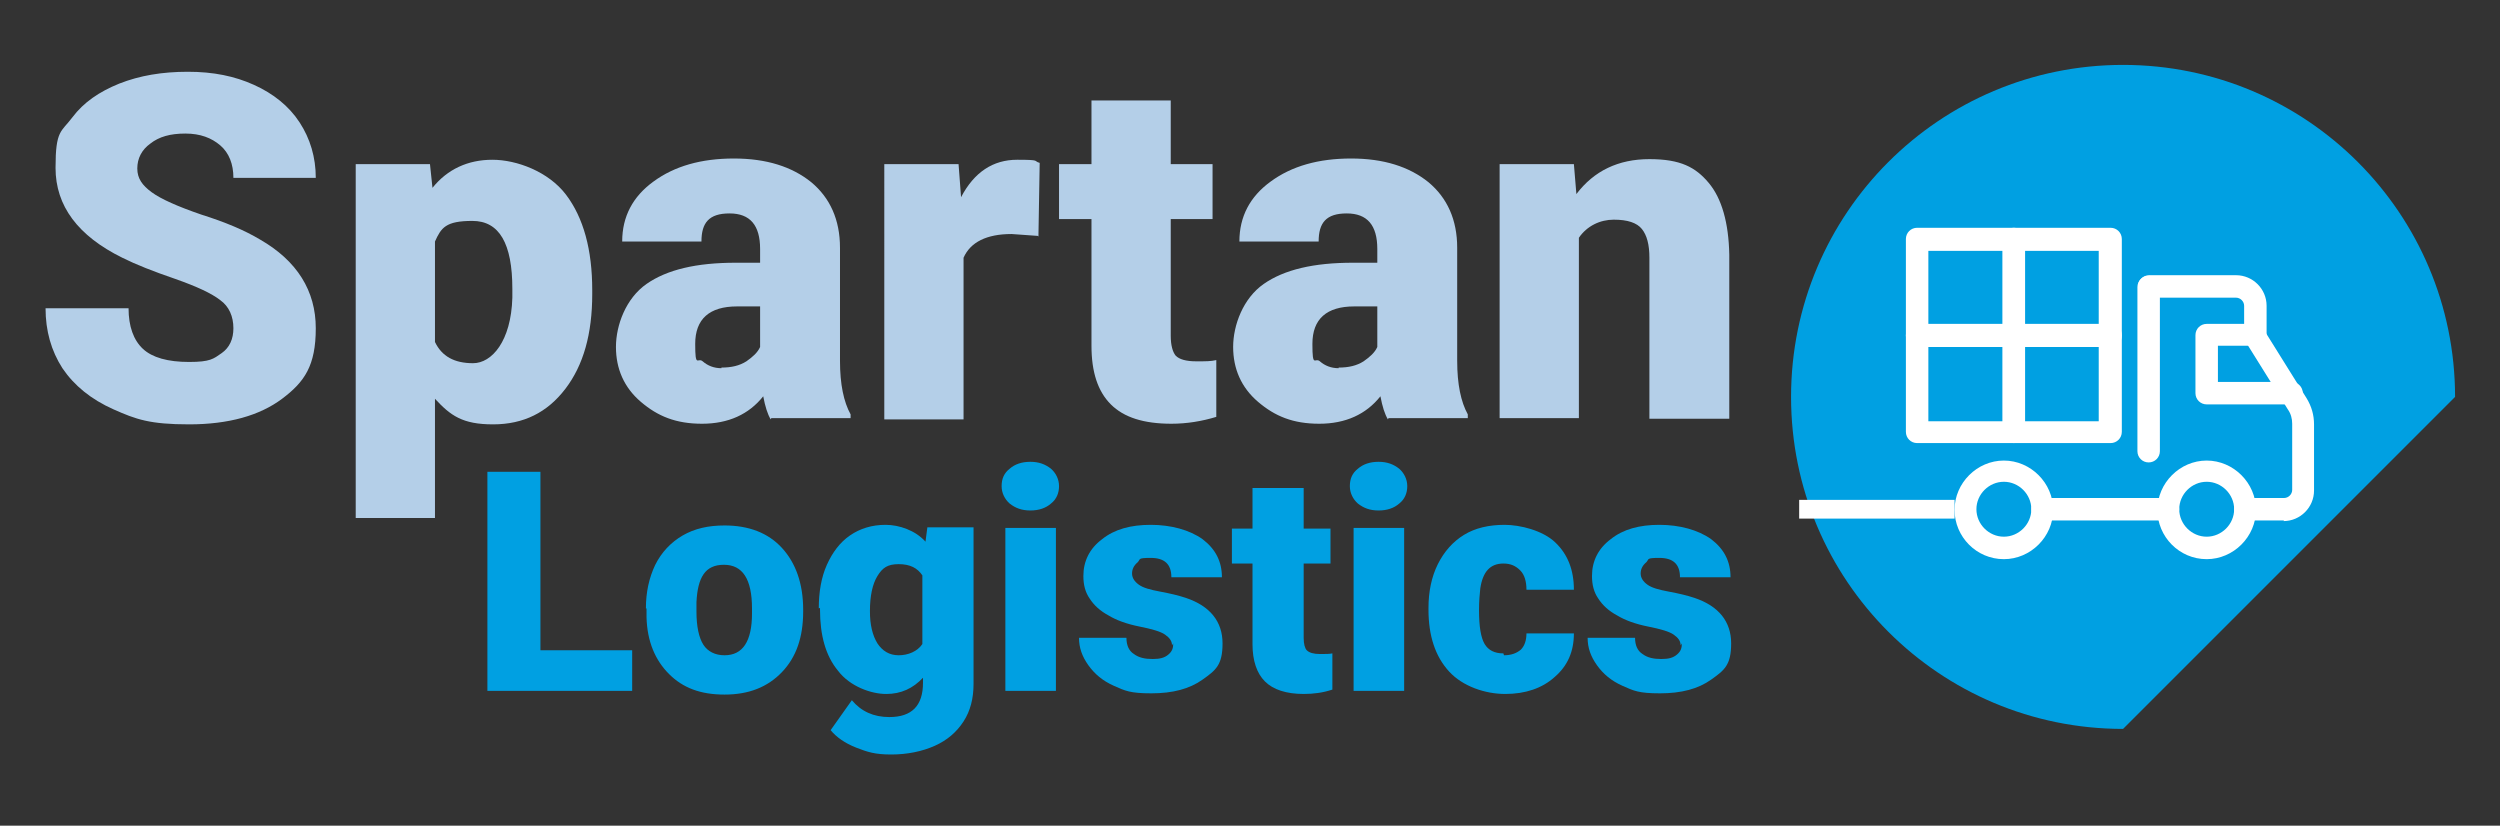
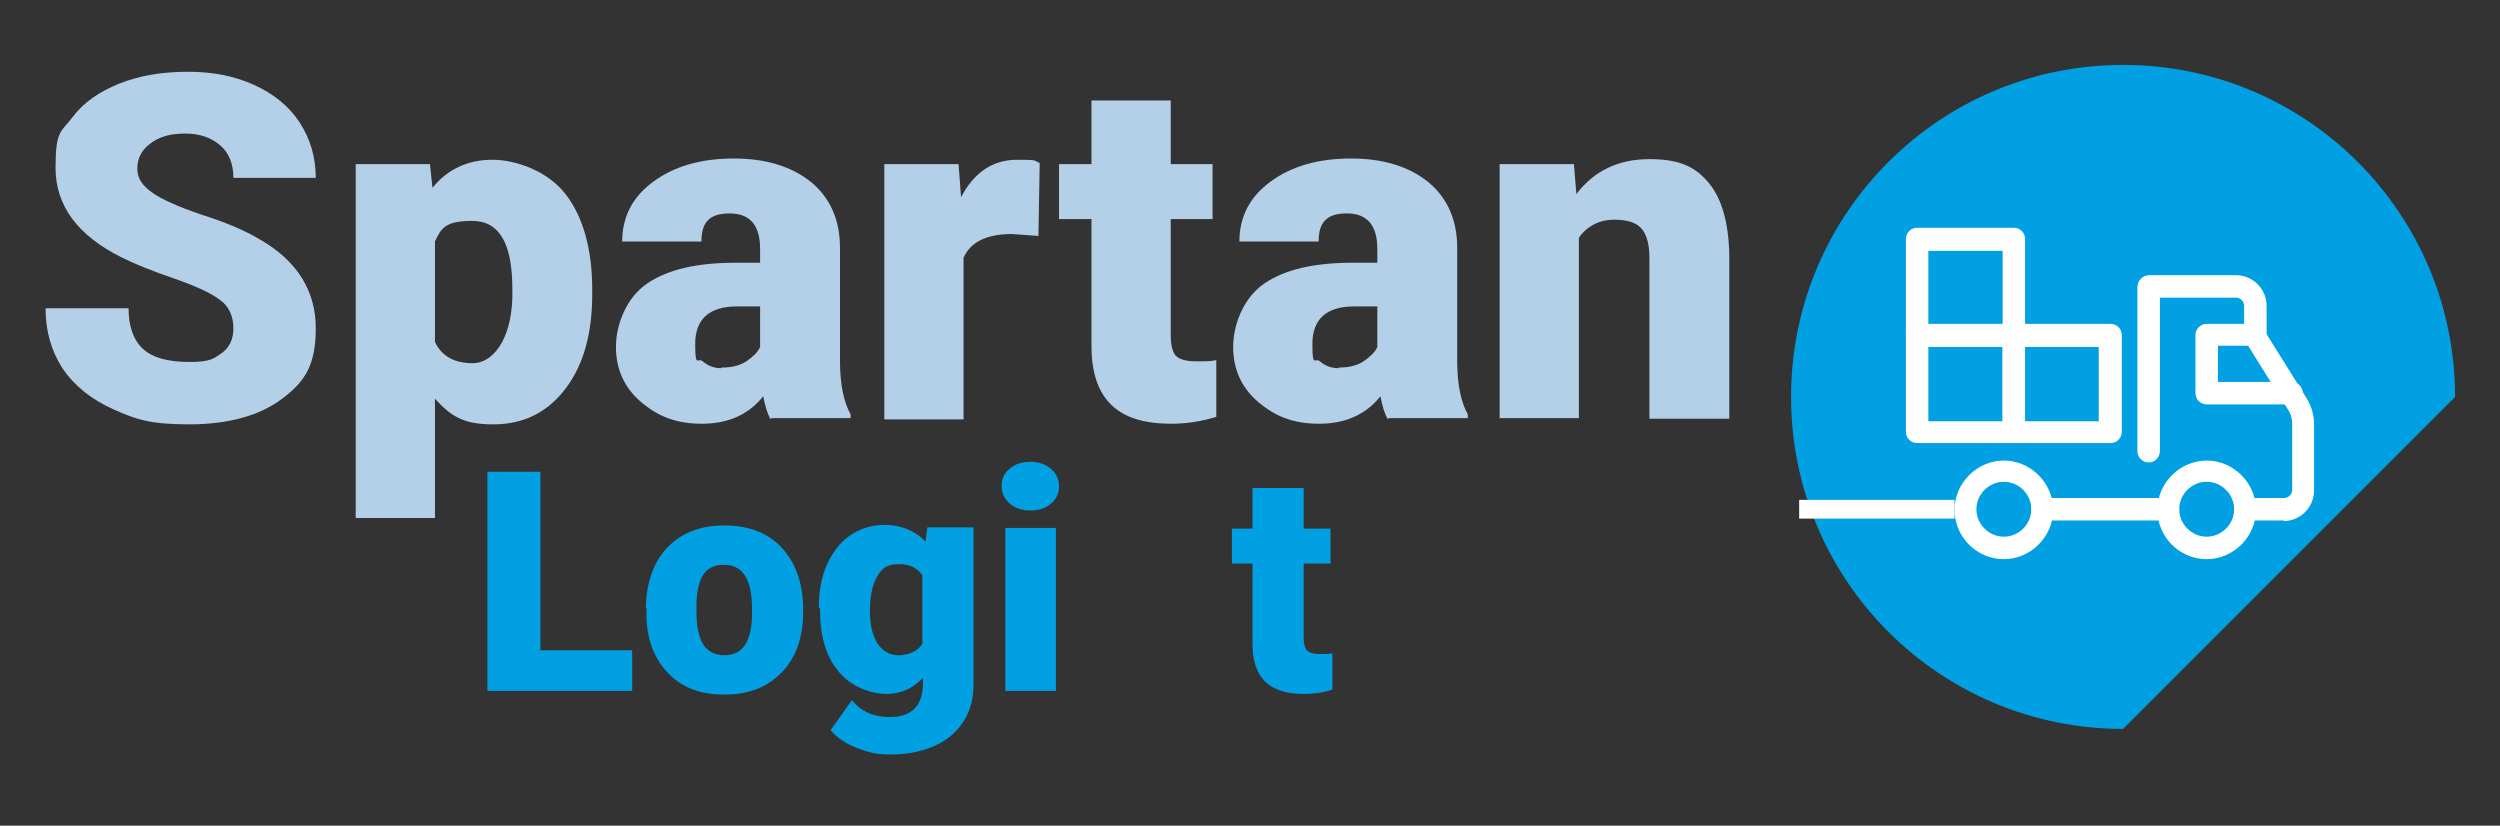
<svg xmlns="http://www.w3.org/2000/svg" id="Layer_1" version="1.1" viewBox="0 0 400.6 132.3">
  <rect x="0" y="0" width="400.6" height="132.3" fill="#333333" stroke="none" />
  <g>
    <g>
      <path d="M37.4,52.6c0-1.9-.7-3.5-2.1-4.5-1.4-1.1-3.8-2.2-7.2-3.4-3.5-1.2-6.3-2.3-8.5-3.4-7.1-3.5-10.7-8.3-10.7-14.4s.9-5.7,2.7-8.1,4.3-4.1,7.5-5.4c3.3-1.3,6.9-1.9,11-1.9s7.5.7,10.6,2.1c3.1,1.4,5.6,3.4,7.3,6s2.6,5.6,2.6,8.9h-13.2c0-2.2-.7-4-2.1-5.2-1.4-1.2-3.2-1.9-5.6-1.9s-4.2.5-5.6,1.6c-1.4,1-2.1,2.4-2.1,4s.8,2.7,2.3,3.8c1.5,1.1,4.2,2.3,8,3.6,3.8,1.2,6.9,2.5,9.4,4,5.9,3.4,8.9,8.2,8.9,14.2s-1.8,8.6-5.4,11.3c-3.6,2.7-8.6,4.1-14.9,4.1s-8.5-.8-12.1-2.4c-3.6-1.6-6.3-3.8-8.2-6.6-1.8-2.8-2.7-6-2.7-9.6h13.3c0,2.9.8,5.1,2.3,6.5,1.5,1.4,4,2.1,7.4,2.1s3.9-.5,5.2-1.4c1.3-.9,1.9-2.3,1.9-4Z" style="fill: #b4cfe8;" />
      <path d="M94.9,47.1c0,6.4-1.4,11.4-4.3,15.2-2.9,3.8-6.7,5.7-11.6,5.7s-6.8-1.4-9.3-4.1v19.1h-12.7V26.3h11.9l.4,3.8c2.4-3,5.7-4.5,9.6-4.5s9,1.9,11.8,5.6c2.8,3.7,4.2,8.8,4.2,15.3v.6ZM82.1,46.3c0-7.3-2.1-10.9-6.4-10.9s-5,1.1-6,3.3v16.1c1.1,2.3,3.1,3.4,6.1,3.4s6.1-3.5,6.3-10.5v-1.4Z" style="fill: #b4cfe8;" />
      <path d="M123.5,67.2c-.5-.8-.9-2.1-1.2-3.7-2.3,2.9-5.6,4.4-9.8,4.4s-7.1-1.2-9.8-3.5c-2.7-2.3-4-5.3-4-8.8s1.6-7.8,4.9-10.1c3.3-2.3,8-3.4,14.3-3.4h3.9v-2.2c0-3.8-1.6-5.7-4.9-5.7s-4.5,1.5-4.5,4.5h-12.7c0-4,1.7-7.2,5-9.6,3.4-2.5,7.7-3.7,12.9-3.7s9.3,1.3,12.4,3.8c3,2.5,4.6,6,4.6,10.5v18.1c0,3.8.6,6.6,1.7,8.6v.6h-12.7ZM115.6,58.9c1.6,0,2.9-.3,4-1,1-.7,1.8-1.4,2.2-2.3v-6.5h-3.7c-4.4,0-6.7,2-6.7,6s.4,2.1,1.2,2.8c.8.7,1.8,1.1,3,1.1Z" style="fill: #b4cfe8;" />
      <path d="M166.3,37.8l-4.2-.3c-4,0-6.6,1.3-7.7,3.8v25.9h-12.7V26.3h11.9l.4,5.3c2.1-4,5.1-6,9-6s2.5.2,3.6.5l-.2,11.8Z" style="fill: #b4cfe8;" />
      <path d="M187.6,16.1v10.2h6.7v8.8h-6.7v18.7c0,1.5.3,2.6.8,3.2.6.6,1.7.9,3.3.9s2.3,0,3.2-.2v9.1c-2.3.7-4.7,1.1-7.2,1.1-4.4,0-7.6-1-9.7-3.1-2.1-2.1-3.1-5.2-3.1-9.4v-20.3h-5.2v-8.8h5.2v-10.2h12.7Z" style="fill: #b4cfe8;" />
      <path d="M222.4,67.2c-.5-.8-.9-2.1-1.2-3.7-2.3,2.9-5.6,4.4-9.8,4.4s-7.1-1.2-9.8-3.5c-2.7-2.3-4-5.3-4-8.8s1.6-7.8,4.9-10.1c3.3-2.3,8-3.4,14.3-3.4h3.9v-2.2c0-3.8-1.6-5.7-4.9-5.7s-4.5,1.5-4.5,4.5h-12.7c0-4,1.7-7.2,5-9.6,3.4-2.5,7.7-3.7,12.9-3.7s9.3,1.3,12.4,3.8c3,2.5,4.6,6,4.6,10.5v18.1c0,3.8.6,6.6,1.7,8.6v.6h-12.7ZM214.5,58.9c1.6,0,2.9-.3,4-1,1-.7,1.8-1.4,2.2-2.3v-6.5h-3.7c-4.4,0-6.7,2-6.7,6s.4,2.1,1.2,2.8c.8.7,1.8,1.1,3,1.1Z" style="fill: #b4cfe8;" />
      <path d="M252.2,26.3l.4,4.8c2.8-3.7,6.7-5.6,11.7-5.6s7.4,1.3,9.5,3.8c2.1,2.5,3.2,6.4,3.3,11.5v26.3h-12.8v-25.8c0-2.1-.4-3.6-1.2-4.6s-2.3-1.5-4.5-1.5-4.3,1-5.6,2.9v28.9h-12.7V26.3h11.9Z" style="fill: #b4cfe8;" />
    </g>
    <g>
      <path d="M86.6,104.2h14.7v6.5h-23.2v-35.1h8.5v28.6Z" style="fill: #00a0e2;" />
      <path d="M103.5,97.5c0-2.6.5-4.9,1.5-7,1-2,2.5-3.6,4.4-4.7s4.1-1.6,6.7-1.6c3.9,0,7,1.2,9.2,3.6,2.2,2.4,3.4,5.7,3.4,9.9v.3c0,4.1-1.1,7.3-3.4,9.7-2.3,2.4-5.3,3.6-9.2,3.6s-6.7-1.1-8.9-3.3c-2.2-2.2-3.5-5.2-3.6-9.1v-1.4ZM111.6,98c0,2.4.4,4.2,1.1,5.3s1.9,1.7,3.4,1.7c2.9,0,4.4-2.2,4.4-6.7v-.8c0-4.7-1.5-7-4.5-7s-4.2,2-4.4,6v1.5Z" style="fill: #00a0e2;" />
      <path d="M131.2,97.5c0-2.6.4-5,1.3-7,.9-2,2.1-3.6,3.7-4.7,1.6-1.1,3.5-1.7,5.7-1.7s4.8.9,6.4,2.7l.3-2.3h7.4v25.1c0,2.3-.5,4.3-1.6,6-1.1,1.7-2.6,3-4.6,3.9-2,.9-4.4,1.4-7,1.4s-3.8-.4-5.6-1.1c-1.8-.7-3.2-1.7-4.1-2.8l3.4-4.8c1.5,1.8,3.5,2.7,6,2.7,3.6,0,5.4-1.8,5.4-5.5v-.8c-1.6,1.7-3.5,2.6-5.9,2.6s-5.8-1.2-7.7-3.7c-2-2.4-2.9-5.7-2.9-9.8v-.3ZM139.4,98c0,2.1.4,3.8,1.2,5.1.8,1.2,1.9,1.9,3.4,1.9s3-.6,3.8-1.8v-11c-.8-1.2-2-1.8-3.8-1.8s-2.6.6-3.4,1.9c-.8,1.3-1.2,3.2-1.2,5.6Z" style="fill: #00a0e2;" />
      <path d="M160.5,77.9c0-1.2.4-2.1,1.3-2.8.8-.7,1.9-1.1,3.3-1.1s2.4.4,3.3,1.1c.8.7,1.3,1.7,1.3,2.8s-.4,2.1-1.3,2.8c-.8.7-1.9,1.1-3.3,1.1s-2.4-.4-3.3-1.1c-.8-.7-1.3-1.7-1.3-2.8ZM169.2,110.7h-8.1v-26.1h8.1v26.1Z" style="fill: #00a0e2;" />
-       <path d="M187.8,103.4c0-.7-.4-1.2-1.1-1.7s-2.1-.9-4.1-1.3c-2-.4-3.7-1-5-1.8-1.3-.7-2.3-1.6-3-2.7-.7-1-1-2.2-1-3.6,0-2.4,1-4.4,3-5.9,2-1.6,4.6-2.3,7.8-2.3s6.2.8,8.3,2.3c2.1,1.6,3.1,3.6,3.1,6.1h-8.1c0-2.1-1.1-3.1-3.3-3.1s-1.6.2-2.1.7c-.6.5-.9,1.1-.9,1.8s.4,1.3,1.1,1.8c.7.5,1.8.8,3.4,1.1,1.6.3,2.9.6,4.1,1,3.9,1.3,5.9,3.8,5.9,7.3s-1.1,4.3-3.2,5.8c-2.1,1.5-4.8,2.2-8.2,2.2s-4.2-.4-6-1.2c-1.8-.8-3.1-1.9-4.1-3.3-1-1.4-1.5-2.8-1.5-4.4h7.6c0,1.2.4,2.1,1.2,2.6.8.6,1.8.8,3,.8s1.9-.2,2.5-.7c.6-.5.8-1,.8-1.8Z" style="fill: #00a0e2;" />
      <path d="M208.9,78.2v6.5h4.3v5.6h-4.3v11.9c0,1,.2,1.7.5,2,.4.4,1.1.6,2.1.6s1.5,0,2-.1v5.8c-1.5.5-3,.7-4.6.7-2.8,0-4.9-.7-6.2-2-1.3-1.3-2-3.3-2-6v-12.9h-3.3v-5.6h3.3v-6.5h8.1Z" style="fill: #00a0e2;" />
-       <path d="M216.3,77.9c0-1.2.4-2.1,1.3-2.8.8-.7,1.9-1.1,3.3-1.1s2.4.4,3.3,1.1c.8.7,1.3,1.7,1.3,2.8s-.4,2.1-1.3,2.8c-.8.7-1.9,1.1-3.3,1.1s-2.4-.4-3.3-1.1c-.8-.7-1.3-1.7-1.3-2.8ZM225,110.7h-8.1v-26.1h8.1v26.1Z" style="fill: #00a0e2;" />
-       <path d="M241,105c1.1,0,2-.3,2.7-.9.6-.6.9-1.5.9-2.6h7.6c0,2.9-1,5.2-3.1,7-2,1.8-4.7,2.7-7.9,2.7s-6.8-1.2-9-3.6c-2.2-2.4-3.3-5.7-3.3-9.9v-.3c0-2.6.5-5,1.5-7s2.4-3.6,4.2-4.7c1.8-1.1,4-1.6,6.5-1.6s6.1.9,8.1,2.8c2,1.9,3,4.4,3,7.6h-7.6c0-1.3-.3-2.4-1-3.1-.7-.7-1.5-1.1-2.7-1.1-2.1,0-3.3,1.3-3.7,4-.1.9-.2,2-.2,3.5,0,2.6.3,4.4.9,5.4.6,1,1.6,1.5,3,1.5Z" style="fill: #00a0e2;" />
-       <path d="M269.3,103.4c0-.7-.4-1.2-1.1-1.7s-2.1-.9-4.1-1.3c-2-.4-3.7-1-5-1.8-1.3-.7-2.3-1.6-3-2.7-.7-1-1-2.2-1-3.6,0-2.4,1-4.4,3-5.9,2-1.6,4.6-2.3,7.8-2.3s6.2.8,8.3,2.3c2.1,1.6,3.1,3.6,3.1,6.1h-8.1c0-2.1-1.1-3.1-3.3-3.1s-1.6.2-2.1.7c-.6.5-.9,1.1-.9,1.8s.4,1.3,1.1,1.8c.7.5,1.8.8,3.4,1.1,1.6.3,2.9.6,4.1,1,3.9,1.3,5.9,3.8,5.9,7.3s-1.1,4.3-3.2,5.8c-2.1,1.5-4.8,2.2-8.2,2.2s-4.2-.4-6-1.2c-1.8-.8-3.1-1.9-4.1-3.3-1-1.4-1.5-2.8-1.5-4.4h7.6c0,1.2.4,2.1,1.2,2.6.8.6,1.8.8,3,.8s1.9-.2,2.5-.7c.6-.5.8-1,.8-1.8Z" style="fill: #00a0e2;" />
    </g>
  </g>
  <path d="M340.2,116.8c-29.4,0-53.2-23.8-53.2-53.2s23.8-53.2,53.2-53.2,53.2,23.8,53.2,53.2l-53.2,53.2Z" style="fill: #00a0e2;" />
  <g>
    <path d="M353.6,89.6c-4.4,0-7.9-3.6-7.9-7.9s3.6-7.9,7.9-7.9,7.9,3.6,7.9,7.9-3.6,7.9-7.9,7.9ZM353.6,77.2c-2.4,0-4.4,2-4.4,4.4s2,4.4,4.4,4.4,4.4-2,4.4-4.4-2-4.4-4.4-4.4Z" style="fill: #fff;" />
    <path d="M321.1,89.6c-4.4,0-7.9-3.6-7.9-7.9s3.6-7.9,7.9-7.9,7.9,3.6,7.9,7.9-3.6,7.9-7.9,7.9ZM321.1,77.2c-2.4,0-4.4,2-4.4,4.4s2,4.4,4.4,4.4,4.4-2,4.4-4.4-2-4.4-4.4-4.4Z" style="fill: #fff;" />
    <g>
      <path d="M367.1,64.8h-13.5c-1,0-1.8-.8-1.8-1.8v-9.3c0-1,.8-1.8,1.8-1.8h6v-2.9c0-.7-.6-1.3-1.3-1.3h-13.9c-1,0-1.8-.8-1.8-1.8s.8-1.8,1.8-1.8h13.9c2.7,0,4.9,2.2,4.9,4.9v4.6c0,1-.8,1.8-1.8,1.8h-6v5.8h11.8c1,0,1.8.8,1.8,1.8s-.8,1.8-1.8,1.8Z" style="fill: #fff;" />
      <path d="M366,83.4h-6.2c-1,0-1.8-.8-1.8-1.8s.8-1.8,1.8-1.8h6.2c.7,0,1.3-.6,1.3-1.3v-10.6c0-.8-.2-1.6-.7-2.3l-6.8-10.9c-.5-.8-.3-1.9.6-2.4.8-.5,1.9-.3,2.4.6l6.8,10.9c.8,1.3,1.2,2.7,1.2,4.2v10.6c0,2.7-2.2,4.9-4.9,4.9Z" style="fill: #fff;" />
      <path d="M347.4,83.4h-20.1c-1,0-1.8-.8-1.8-1.8s.8-1.8,1.8-1.8h20.1c1,0,1.8.8,1.8,1.8s-.8,1.8-1.8,1.8Z" style="fill: #fff;" />
      <path d="M344.3,74.1c-1,0-1.8-.8-1.8-1.8v-26.3c0-1,.8-1.8,1.8-1.8s1.8.8,1.8,1.8v26.3c0,1-.8,1.8-1.8,1.8Z" style="fill: #fff;" />
    </g>
    <g>
      <path d="M338.2,71h-15.5c-1,0-1.8-.8-1.8-1.8v-15.5c0-1,.8-1.8,1.8-1.8h15.5c1,0,1.8.8,1.8,1.8v15.5c0,1-.8,1.8-1.8,1.8ZM324.4,67.5h11.9v-11.9h-11.9v11.9Z" style="fill: #fff;" />
-       <path d="M338.2,55.6h-15.5c-1,0-1.8-.8-1.8-1.8v-15.5c0-1,.8-1.8,1.8-1.8h15.5c1,0,1.8.8,1.8,1.8v15.5c0,1-.8,1.8-1.8,1.8ZM324.4,52.1h11.9v-11.9h-11.9v11.9Z" style="fill: #fff;" />
      <path d="M322.7,71h-15.5c-1,0-1.8-.8-1.8-1.8v-15.5c0-1,.8-1.8,1.8-1.8h15.5c1,0,1.8.8,1.8,1.8v15.5c0,1-.8,1.8-1.8,1.8ZM309,67.5h11.9v-11.9h-11.9v11.9Z" style="fill: #fff;" />
      <path d="M322.7,55.6h-15.5c-1,0-1.8-.8-1.8-1.8v-15.5c0-1,.8-1.8,1.8-1.8h15.5c1,0,1.8.8,1.8,1.8v15.5c0,1-.8,1.8-1.8,1.8ZM309,52.1h11.9v-11.9h-11.9v11.9Z" style="fill: #fff;" />
    </g>
  </g>
  <rect x="288.3" y="80.1" width="24.9" height="3" style="fill: #fff;" />
</svg>